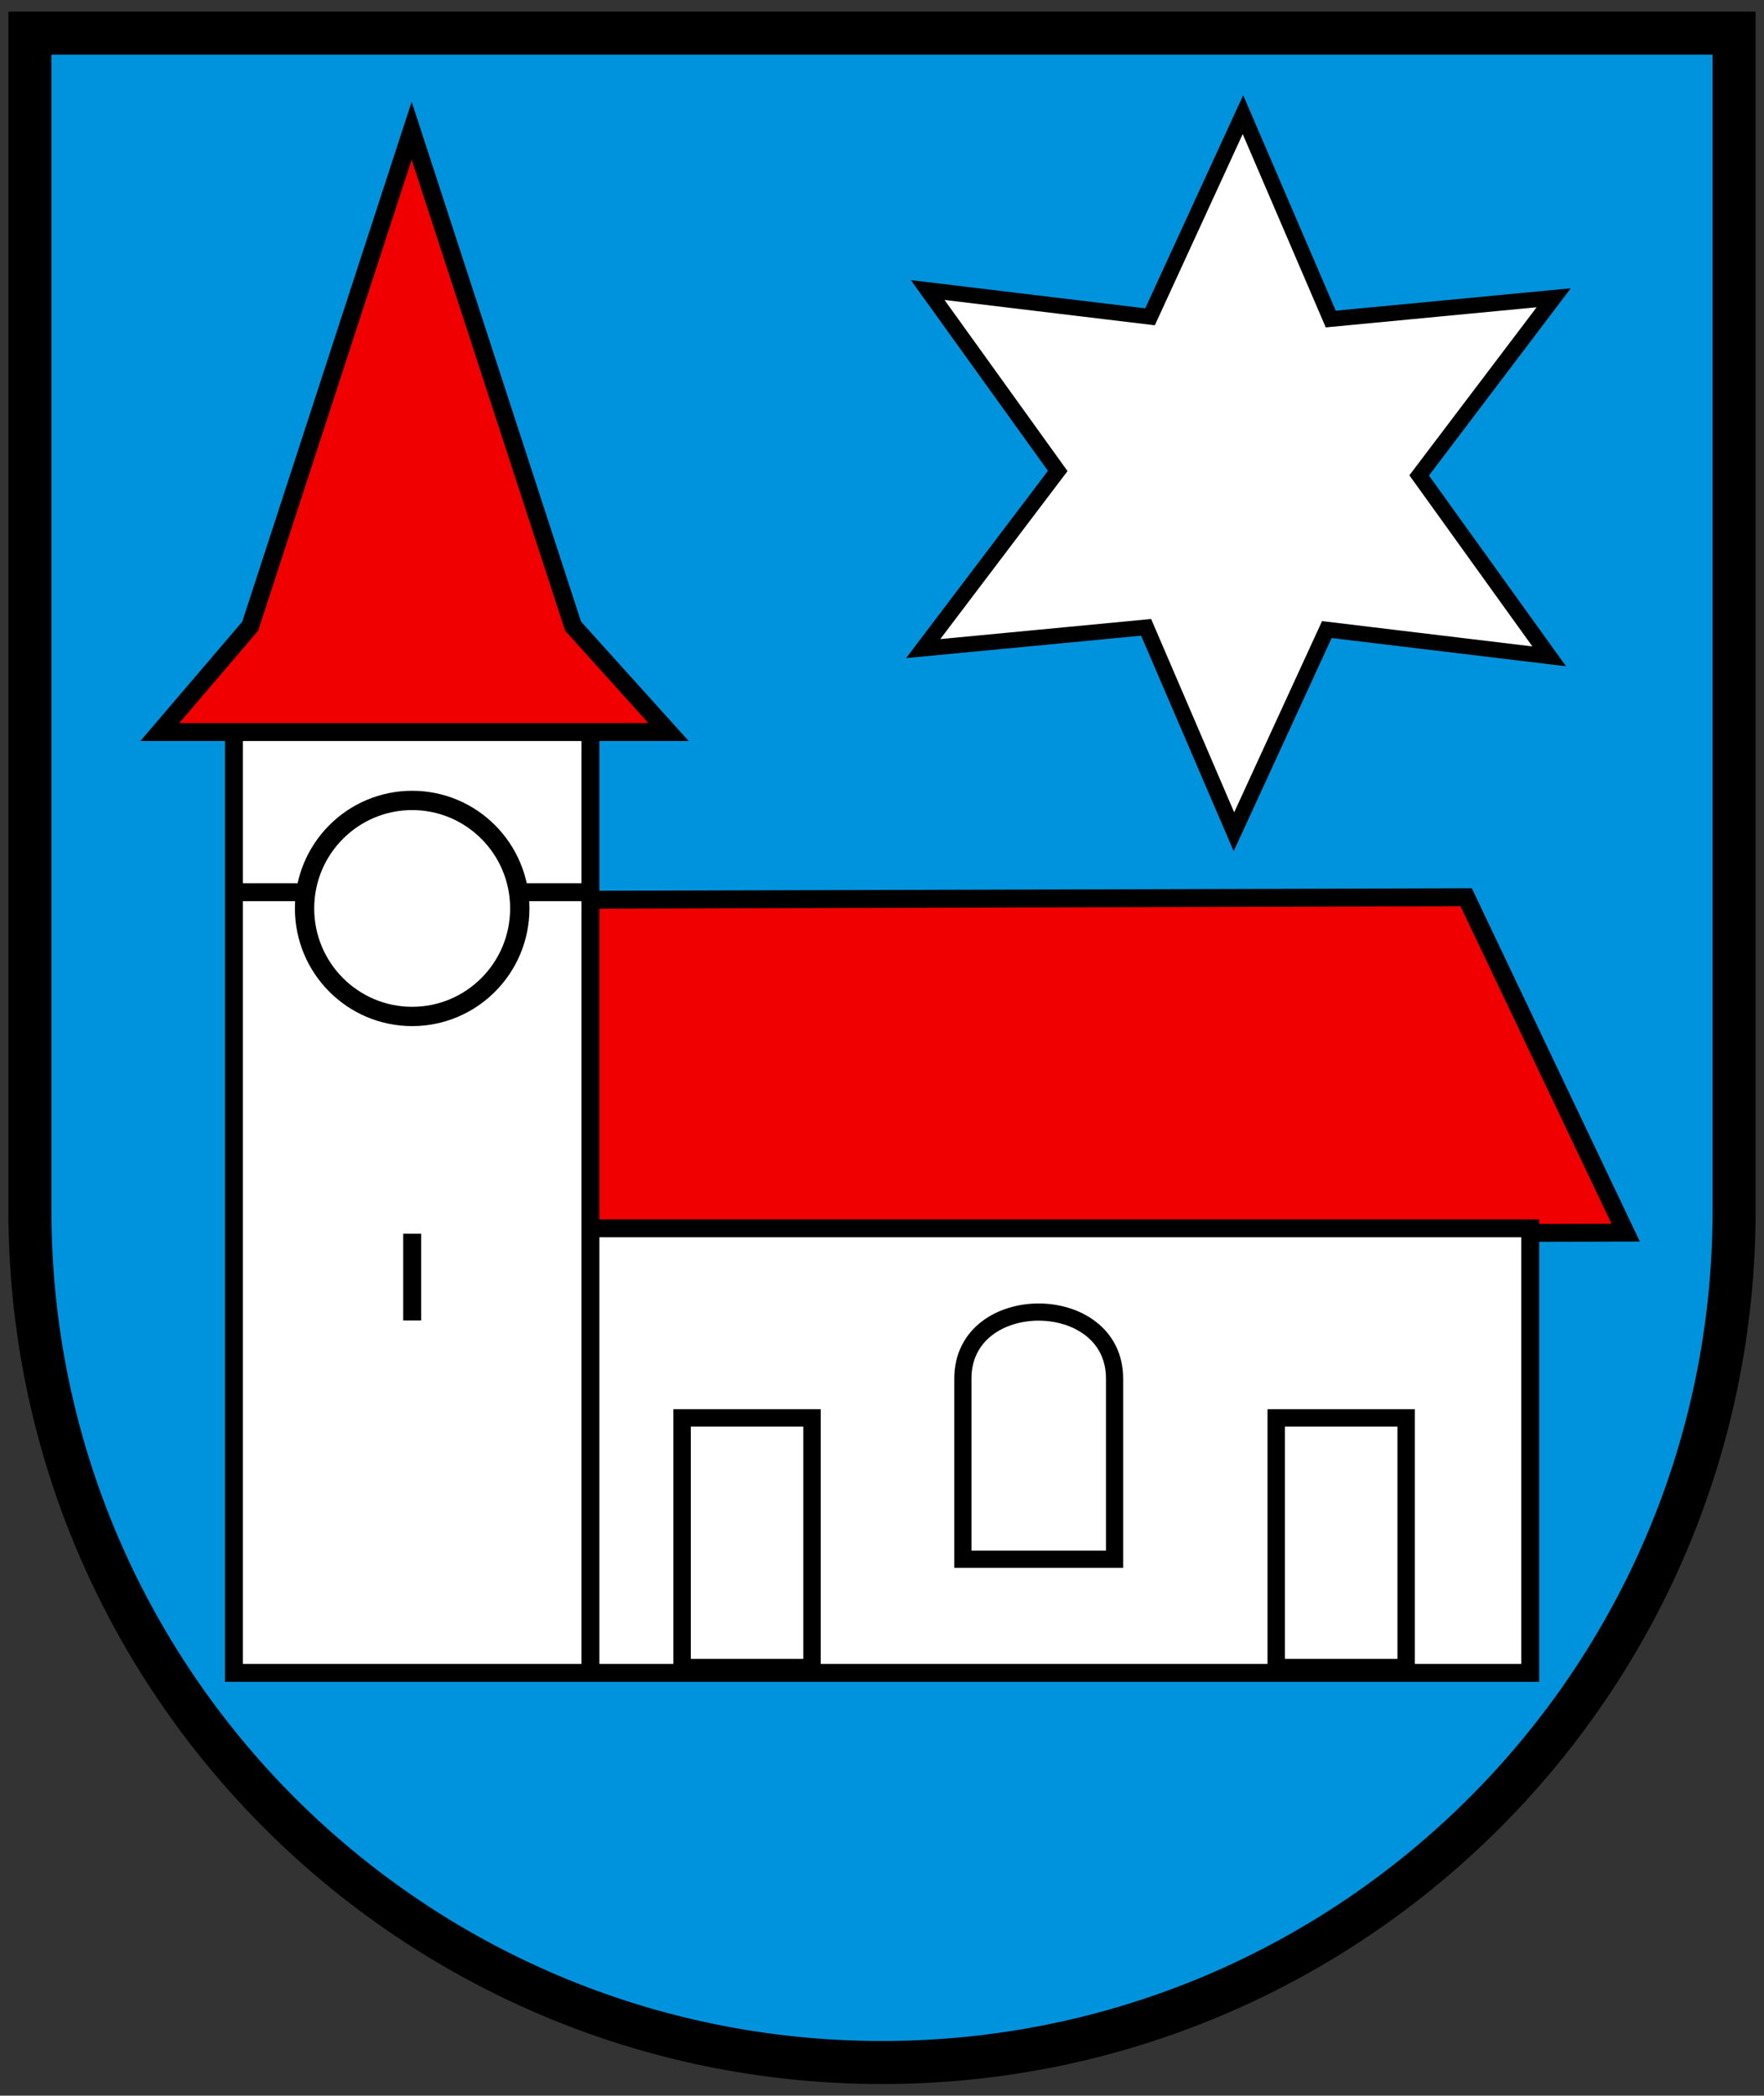
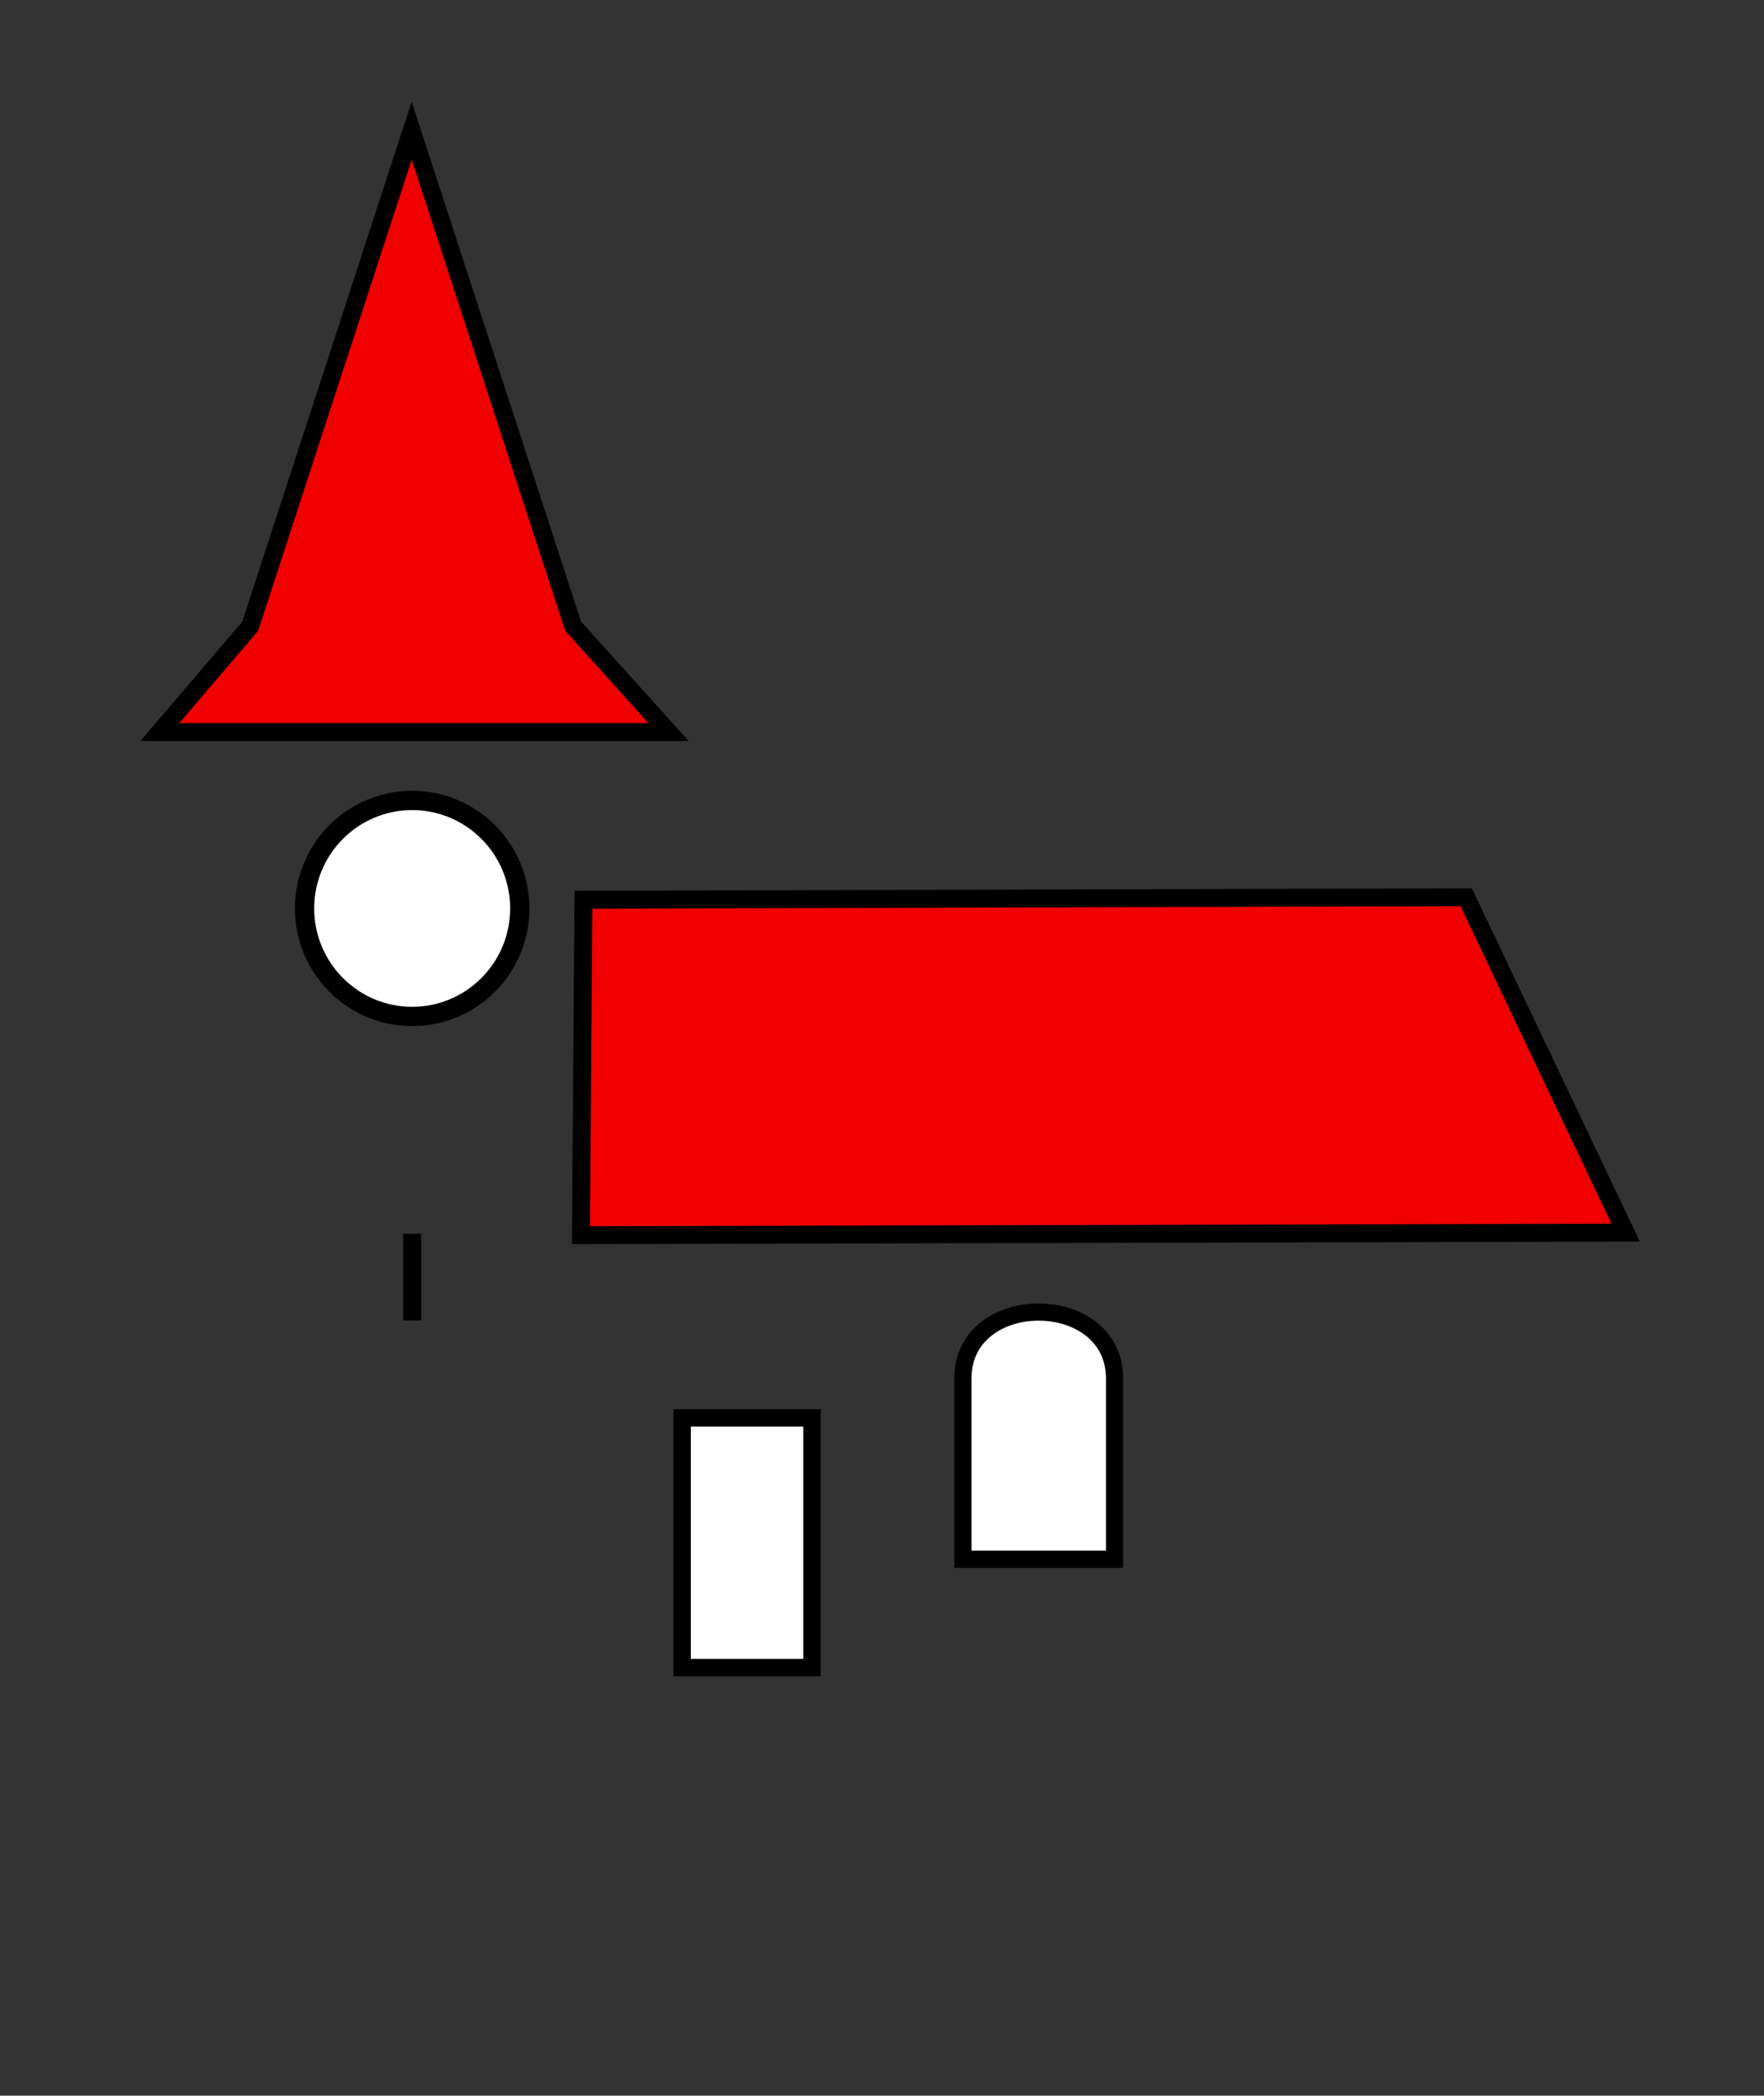
<svg xmlns="http://www.w3.org/2000/svg" width="410" height="487">
  <rect width="100%" height="100%" fill="#333333" stroke="none" />
-   <path d="M6.951 7.698v282.83c0 102.506 88.667 185.604 198.051 185.604 109.384 0 198.051-83.098 198.051-185.605V7.698z" fill="#0093dd" stroke-width="1.568" />
  <g stroke="#000" stroke-width="1.62">
    <path d="m183.99 328.56 332.52-.95 60.093 126.32-393.56.95z" fill="#f00000" fill-rule="evenodd" stroke-width="6.753" transform="matrix(.617 0 0 .617 22.087 6.37)" />
    <g fill="#fff" transform="matrix(.617 0 0 .617 22.087 6.37)">
-       <path d="M540.65 619.74V452.3H186.62v167.44-355.29H52.33v61.257h133.56H52.33v294.03z" fill-rule="evenodd" stroke-width="6.753" />
      <rect x="221.14" y="523.71" width="48.95" height="94.046" rx="0" ry="0" stroke-width="6.558" />
-       <rect x="444.96" y="523.71" width="48.95" height="94.046" rx="0" ry="0" stroke-width="6.558" />
      <path d="M326.92 508.89v68.057h57.142V508.89c0-33.338-57.142-33.436-57.142 0z" fill-rule="evenodd" stroke-width="6.47" />
      <ellipse cx="119.47" cy="331.83" rx="40.538" ry="40.682" stroke-width="7.27" />
      <path d="M119.47 454.35v32.67" fill-rule="evenodd" stroke-width="6.753" />
    </g>
    <path d="m216.05 265.4-35.956-39.887-60.816-186.62-60.816 186.62L24.401 265.4z" fill="#f00000" fill-rule="evenodd" stroke-width="6.753" transform="matrix(.617 0 0 .617 22.087 6.37)" />
-     <path transform="matrix(2.217 .002 -.002 2.199 -1258.038 -1198.066)" d="m730.42 613.52-23.314-2.808-9.722 21.375-9.225-21.594-23.372 2.269 14.09-18.786-13.652-19.107 23.314 2.808 9.722-21.375 9.225 21.594 23.372-2.269-14.089 18.786z" fill="#fff" stroke-width="1.657" />
  </g>
-   <path d="M6.951 7.698v273.55c0 109.38 88.67 198.05 198.05 198.05s198.05-88.669 198.05-198.05V7.698z" fill="none" stroke="#000" stroke-width="10" />
</svg>